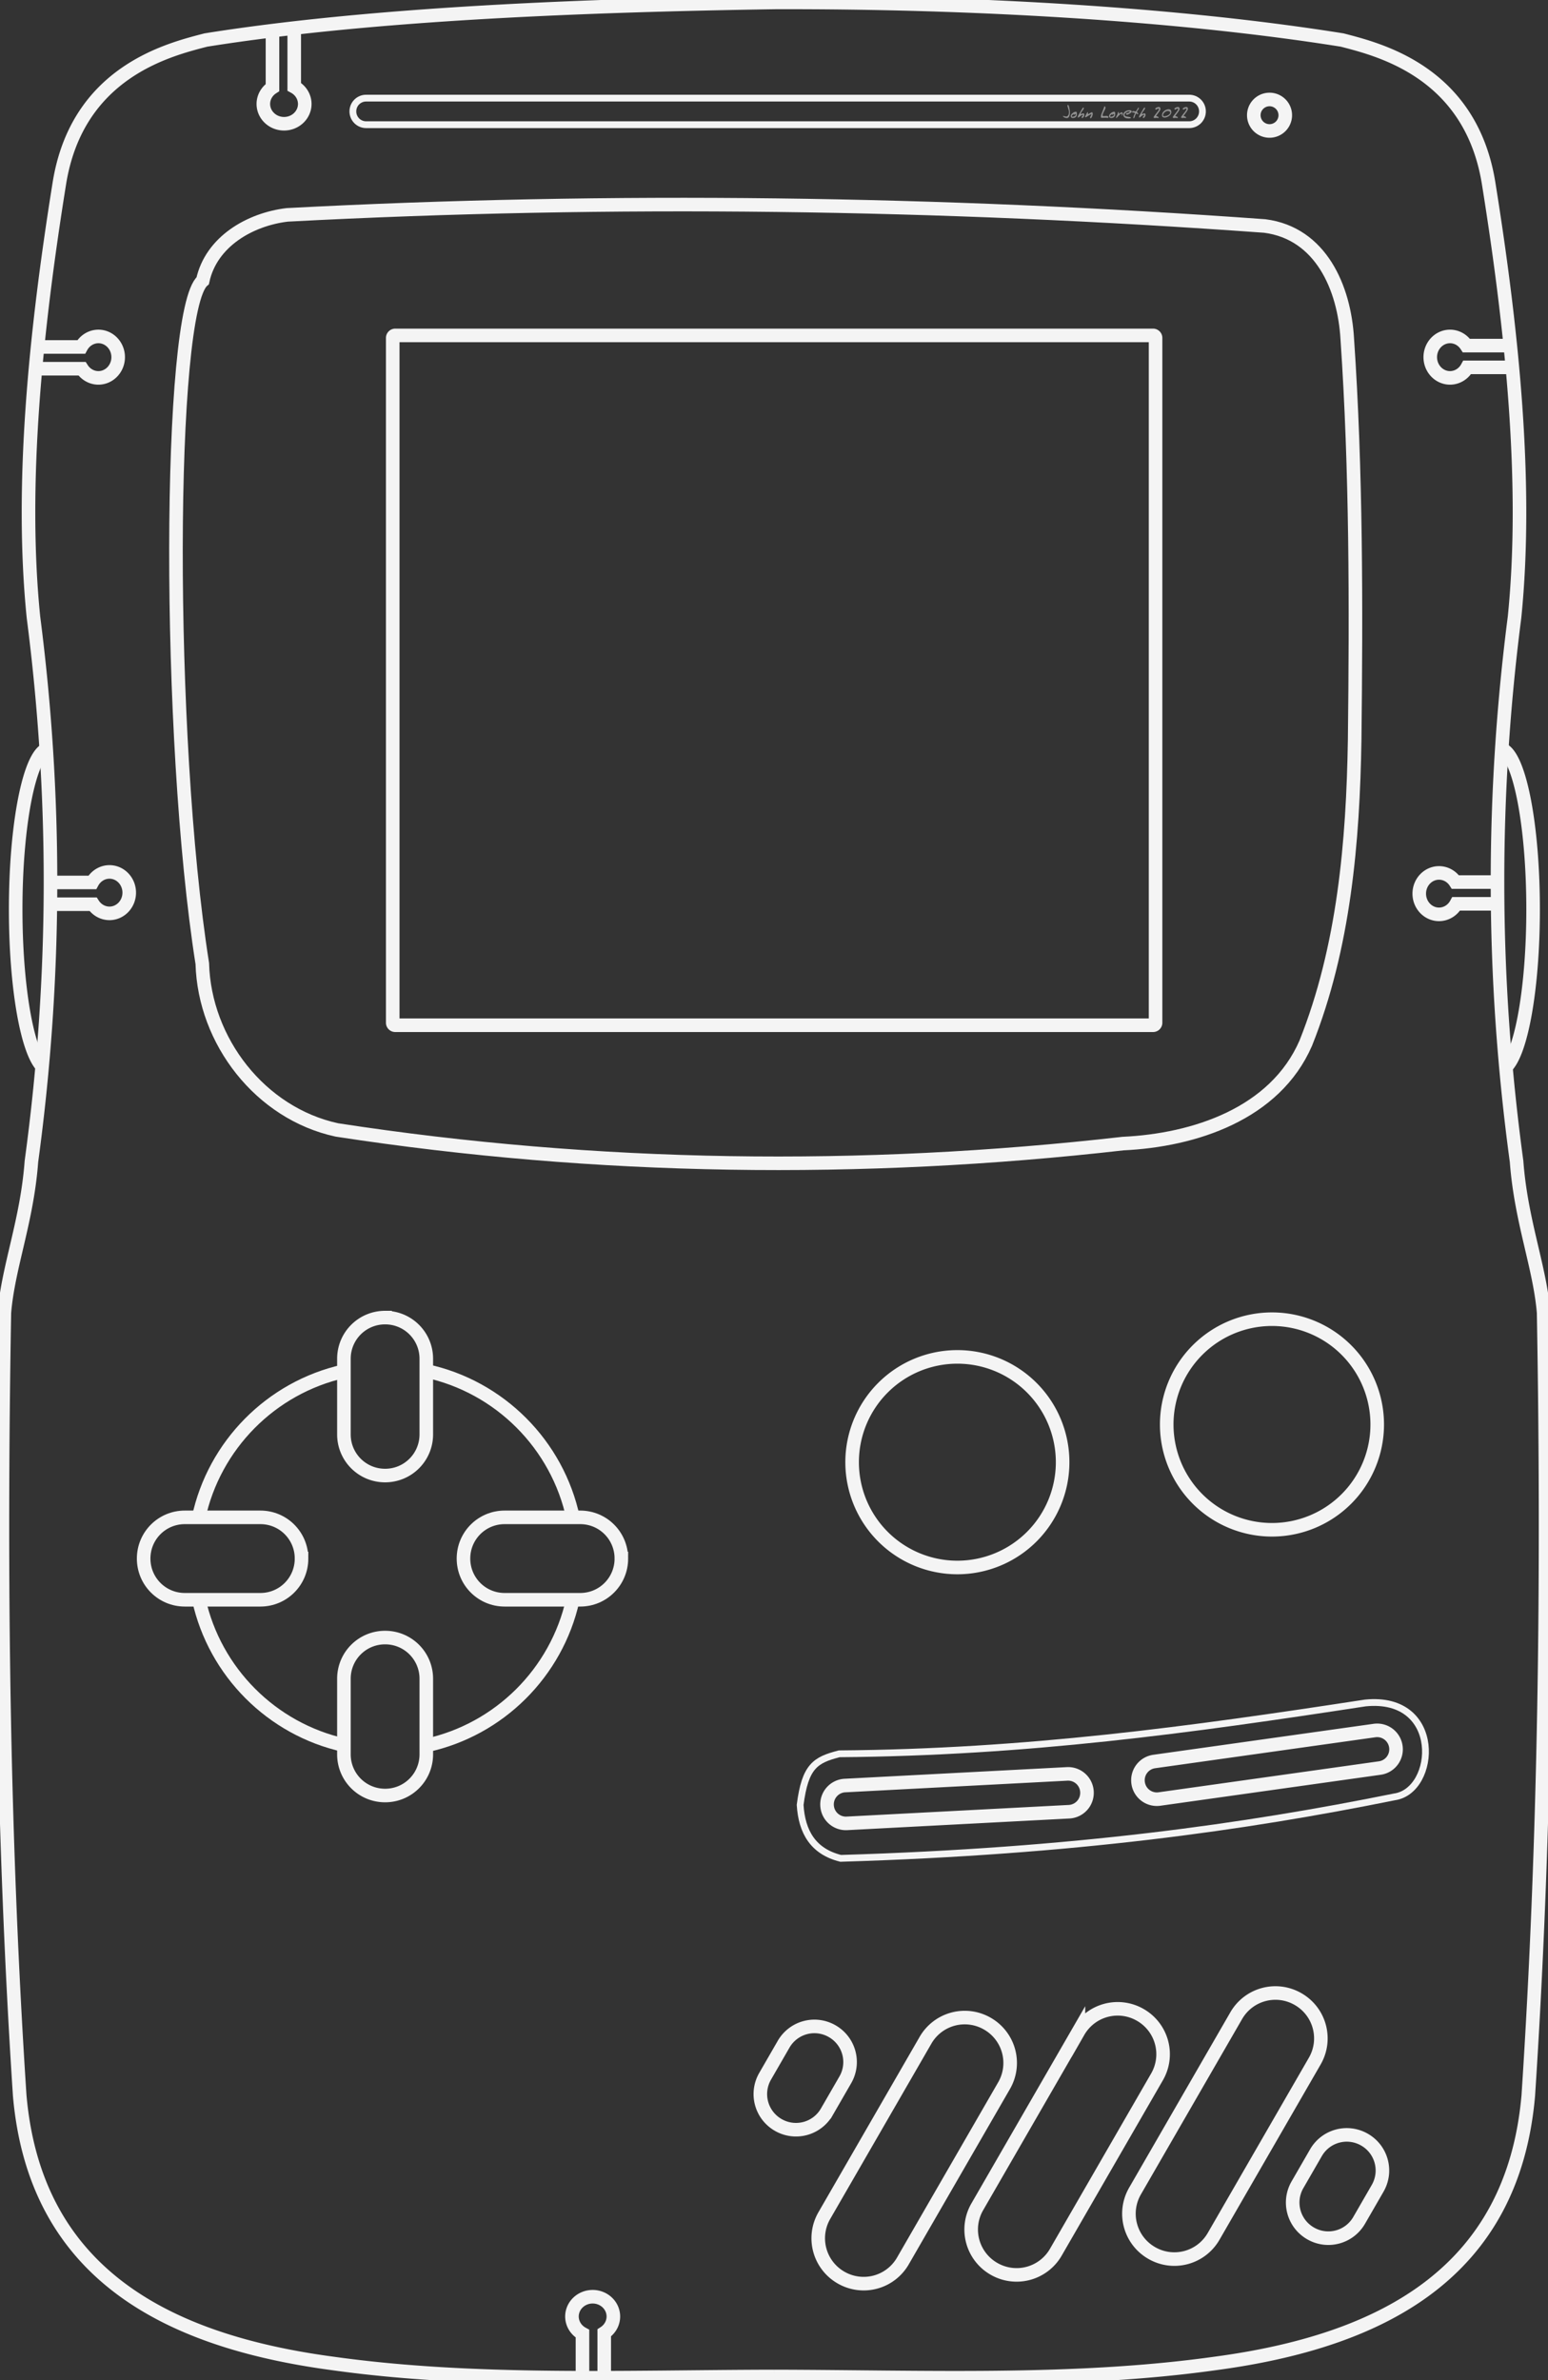
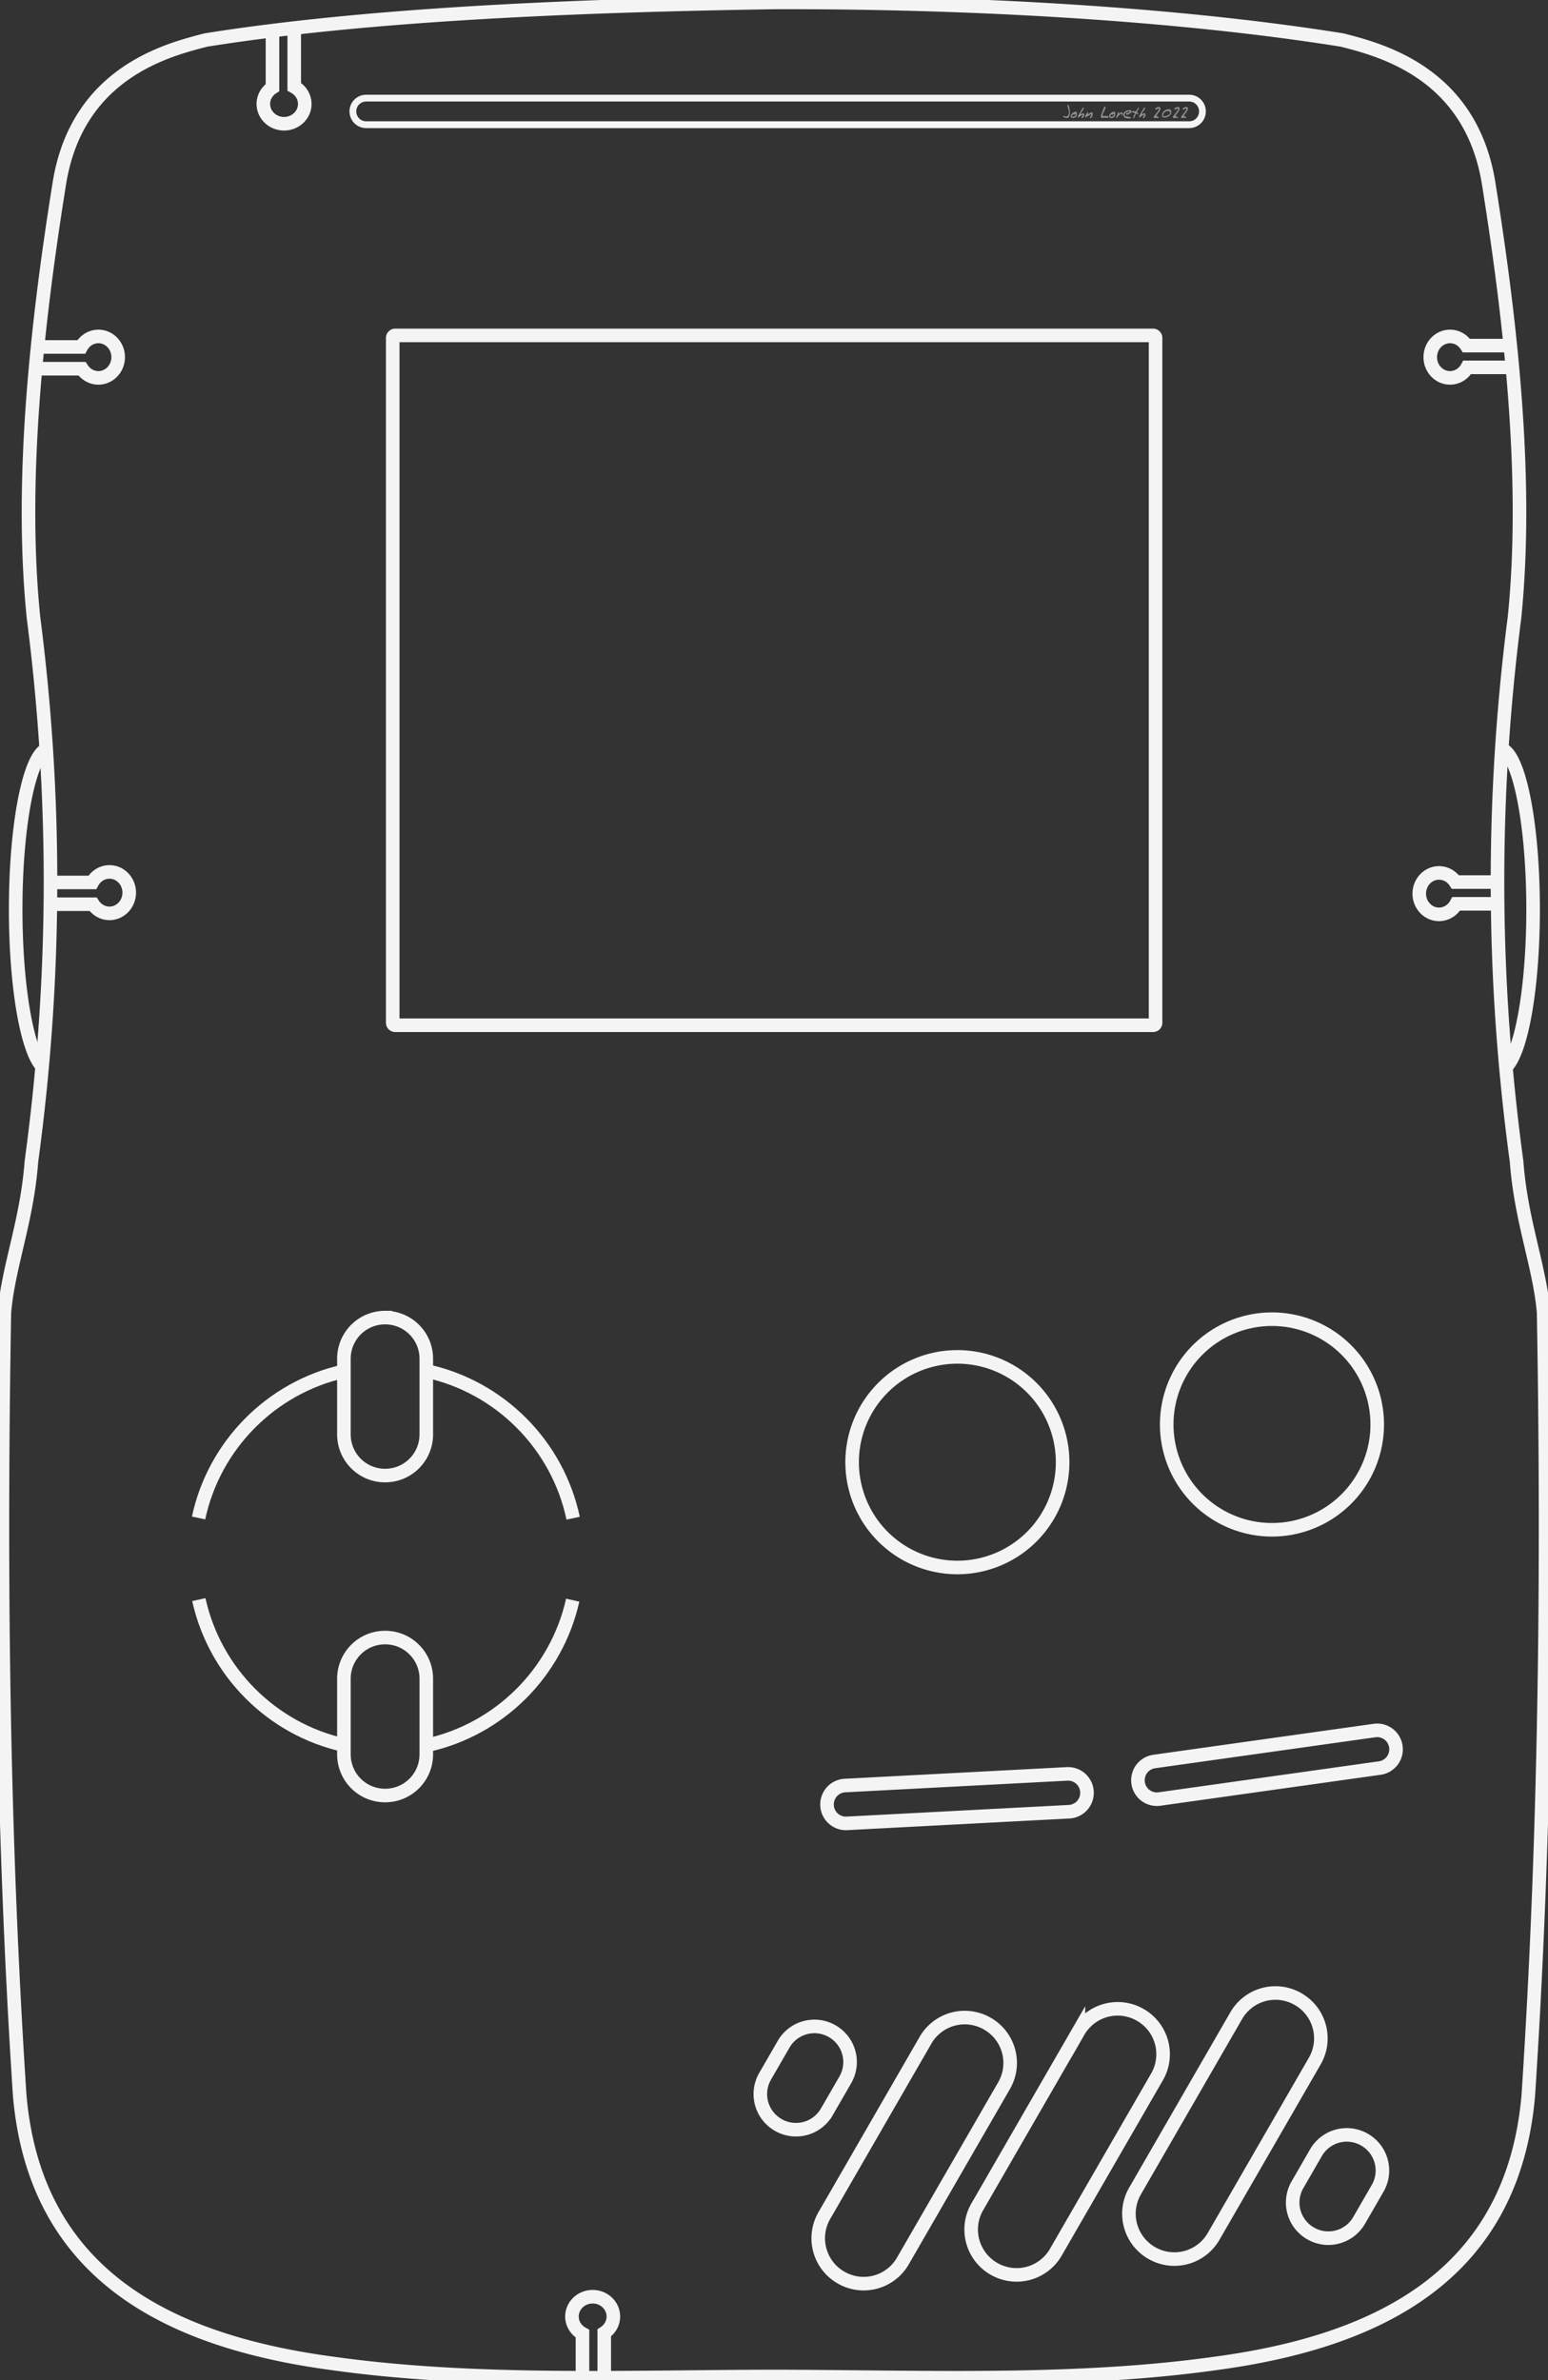
<svg xmlns="http://www.w3.org/2000/svg" height="350.702" viewBox="0 0 638.889 981.965" width="228.175">
  <rect x="0" y="0" width="638.889" height="981.965" fill="#333333" stroke="none" />
  <g fill="#f4f4f4" fill-opacity=".5" stroke-width="2.8">
    <path d="M441.587 46.282q0 .896-.216 1.508-.321.911-1.03.911-.47 0-.986-.217-.62-.26-.68-.642.21 0 .493.075.657.172.822.172.634 0 .955-.635.254-.508.254-1.217 0-.5-.328-1.426-.321-.933-.321-1.3 0-.111.06-.179.066-.074.178-.074.292 0 .568 1.344.231 1.135.231 1.68zM444.462 47.043q0 .762-.44 1.195-.441.433-1.217.433-.426 0-.658-.201-.231-.202-.231-.62 0-.59.769-1.187.732-.568 1.352-.568.283 0 .373.351.052.202.052.597zm-.455.21q0-.09-.023-.172-.015-.09-.06-.202-.119.082-.395.403-.142.165-.247.24 0-.143.03-.232.06-.127.097-.217-.328 0-.687.277-.35.276-.35.597 0 .216.238.216.456 0 .882-.224.515-.268.515-.687zM447.538 47.35q0 .365-.276.82-.313.516-.65.516-.097 0-.164-.104-.06-.112-.06-.217 0-.134.284-.418.291-.291.291-.396 0-.067-.022-.134l-.03-.09q-.56.127-1.142.642-.575.515-.874.583-.06-.165-.06-.336 0-.21.098-.44.067-.165.224-.397.26-.395.552-.896.15-.26.515-.903.374-.642.545-.911.09-.134.157-.202.097-.09.232-.12.09.03.127.113.044.082.044.194 0 .254-.328.687-.597.777-.612.806-.336.508-.336.919l.014.074q.411-.201.486-.231.306-.127.522-.127.24 0 .351.164.112.157.112.404zM451.003 46.909q0 .508-.246 1.083-.27.634-.665.873-.082-.097-.142-.216-.052-.12-.052-.24 0-.126.373-.753.164-.277.15-.486l-.008-.097q-.276.082-.955.5-.672.411-1.36.837-.104 0-.193-.075-.082-.082-.082-.18 0-.156.5-1.052.15-.269.537-.933.12.157.157.35.038.187.038.449v.171q.686-.41 1.075-.62.425-.23.582-.23.105 0 .194.238.097.24.097.381zM457.491 48.358q0 .134-.119.209-.112.067-.254.067-.127 0-.32-.03-.441-.067-.568-.067-.224 0-.881.052-.374.03-.538.03-.456 0-.456-.456 0-.433.284-1.24.157-.455.59-1.492.388-.934.493-1.315.037-.119.06-.156.06-.09.149-.09.142 0 .239.21.097.2.097.365 0 .261-.306.881-.306.612-.598 1.202-.32.702-.32 1.068 0 .187.156.261.112.053.329.053.164 0 .567-.038.403-.045.538-.045.336 0 .552.097.306.135.306.434zM460.27 47.043q0 .762-.441 1.195-.441.433-1.218.433-.425 0-.657-.201-.231-.202-.231-.62 0-.59.769-1.187.732-.568 1.351-.568.284 0 .374.351.052.202.052.597zm-.456.21q0-.09-.023-.172-.015-.09-.06-.202-.119.082-.395.403-.142.165-.247.24 0-.143.03-.232.06-.127.097-.217-.328 0-.687.277-.35.276-.35.597 0 .216.238.216.456 0 .882-.224.515-.268.515-.687zM463.413 46.887q0 .239-.127.507-.12.27-.307.448l-.007-.104q0-.09.023-.276.022-.187.022-.277 0-.127-.037-.186-.037-.068-.157-.068-.35 0-.873.545l-1.128 1.188q-.045 0-.09-.008-.112-.03-.149-.037.023-.269.187-.597.44-.889.455-.949.06-.239.09-.35.03-.113.082-.232.06-.127.134-.224.083-.105.21-.157l.074.896q.321-.261.493-.403.329-.261.567-.261.24 0 .389.156.149.157.149.389zM467.079 46.02q0 .314-.837.83-.806.492-1.172.492-.172 0-.231-.12-.053-.119-.053-.335v-.202q.5 0 .911-.15.411-.149.717-.492-.224-.082-.455-.082-.545 0-1.158.418-.672.455-.672.97 0 .493.672.687.105.03 1.262.21.68.104.68.365 0 .112-.247.18-.246.074-.627.074-.956 0-1.508-.29-.732-.39-.732-1.248 0-.896.896-1.426.762-.448 1.732-.448.292 0 .53.134.292.165.292.433zM470.05 44.684q0 .164-.395.687-.396.523-.396.799 0 .142.164.284.374.328.374.403 0 .097-.068.186-.06.09-.156.09-.083 0-.232-.09-.104-.06-.403-.29-.112.216-.172.328-.209.395-.284.575l-.224.687q-.194.463-.485.463l-.007-.172q0-.53.344-1.255.067-.134.373-.694-.59-.321-1.3-.321 0-.276.113-.403.12-.135.395-.135.254 0 .635.09l.373.09q.142-.045.389-.486.604-1.06.821-1.217.06.097.097.194.045.097.045.187zM472.806 47.35q0 .365-.277.82-.313.516-.65.516-.096 0-.164-.104-.06-.112-.06-.217 0-.134.285-.418.29-.291.29-.396 0-.067-.022-.134l-.03-.09q-.56.127-1.142.642-.575.515-.874.583-.06-.165-.06-.336 0-.21.098-.44.067-.165.224-.397.261-.395.552-.896.15-.26.516-.903.373-.642.545-.911.09-.134.156-.202.098-.09.232-.12.09.03.127.113.045.082.045.194 0 .254-.329.687-.597.777-.612.806-.336.508-.336.919l.015.074q.41-.201.485-.231.306-.127.523-.127.239 0 .35.164.113.157.113.404zM478.936 44.915q0 .351-.374.941-.238.374-.784 1.075-.545.695-.679.911l.56.18q.545.164.545.597-.224.037-.44.067l-.083-.007v-.06q-.12-.03-.194-.03-.142 0-.448.045-.306.045-.463.045-.201 0-.328-.075t-.127-.269q0-.157.575-.888 1.075-1.367 1.082-1.382.583-.791.583-1.06 0-.105-.075-.157-.067-.052-.276-.052-.142 0-.59.276-.216.135-.35.135l-.128-.023q-.045-.03-.097-.112-.052-.09-.052-.142 0-.313.605-.575.515-.224.896-.224.32 0 .492.24.15.208.15.544zM483.423 46.26q0 .903-.978 1.597-.896.635-1.844.635-.47 0-.747-.239-.276-.239-.276-.694 0-1.016.888-1.763.844-.709 1.89-.709.53 0 .798.314.27.313.27.858zm-.455.171q0-.343-.388-.515-.292-.127-.695-.127-.59 0-1.232.575t-.642 1.157q0 .24.12.344.126.097.38.097.732 0 1.523-.403.934-.478.934-1.128zM486.843 44.915q0 .351-.373.941-.24.374-.784 1.075-.545.695-.68.911l.56.18q.545.164.545.597-.224.037-.44.067l-.082-.007v-.06q-.12-.03-.194-.03-.142 0-.448.045-.307.045-.463.045-.202 0-.329-.075t-.127-.269q0-.157.575-.888 1.075-1.367 1.083-1.382.582-.791.582-1.06 0-.105-.075-.157-.067-.052-.276-.052-.142 0-.59.276-.216.135-.35.135l-.128-.023q-.044-.03-.097-.112-.052-.09-.052-.142 0-.313.605-.575.515-.224.896-.224.32 0 .493.24.149.208.149.544zM490.278 44.915q0 .351-.374.941-.239.374-.784 1.075-.545.695-.68.911l.56.18q.546.164.546.597-.224.037-.44.067l-.083-.007v-.06q-.12-.03-.194-.03-.142 0-.448.045-.306.045-.463.045-.201 0-.328-.075t-.127-.269q0-.157.575-.888 1.075-1.367 1.082-1.382.583-.791.583-1.06 0-.105-.075-.157-.067-.052-.276-.052-.142 0-.59.276-.217.135-.351.135l-.127-.023q-.045-.03-.097-.112-.052-.09-.052-.142 0-.313.604-.575.516-.224.896-.224.322 0 .493.24.15.208.15.544z" />
  </g>
  <g fill="none" stroke="#f4f4f4">
    <g stroke-width="5.6">
      <path d="M112.459 11.574v24.55c-2.354 1.514-3.767 4.046-3.772 6.757 0 4.51 3.826 8.168 8.547 8.168 4.72 0 8.548-3.657 8.547-8.168-.01-2.936-1.667-5.641-4.342-7.086v-24.22m502.333 130.994h-18.549c-1.515-2.354-4.046-3.767-6.758-3.772-4.51 0-8.168 3.826-8.168 8.547 0 4.72 3.658 8.548 8.168 8.547 2.936-.01 5.642-1.667 7.086-4.342h18.221m-608.475.57h18.55c1.514 2.354 4.046 3.767 6.757 3.772 4.51 0 8.168-3.826 8.168-8.547 0-4.72-3.657-8.548-8.168-8.547-2.936.01-5.641 1.667-7.086 4.342h-18.22m4.564 229.888H38.41c1.515 2.353 4.046 3.766 6.758 3.772 4.51 0 8.168-3.826 8.168-8.547s-3.658-8.548-8.168-8.547c-2.936.009-5.642 1.667-7.086 4.342H19.862m599.367-.158H600.68c-1.514-2.353-4.046-3.766-6.757-3.772-4.511 0-8.168 3.826-8.168 8.547s3.657 8.548 8.168 8.547c2.936-.009 5.641-1.667 7.086-4.342h18.22M244.602 947.49a8.547 8.167 0 0 0-8.547 8.168 8.547 8.167 0 0 0 4.341 7.086v18.22h8.981v-18.548a8.547 8.167 0 0 0 3.771-6.758 8.547 8.167 0 0 0-8.546-8.168zm74.843 32.906c61.252.1 123.308 2.836 182.024-5.37 69.053-9.208 122.931-37.369 129.291-110.585 6.881-104.752 8.268-212.81 6.328-322.872-1.554-18.918-9.348-37.818-11.163-62.409-10.525-77.345-10.194-152.025-.85-224.493 5.544-54.674-.88-117.813-10.63-178.688-7.26-46.286-45.215-55.487-60.498-59.464C484.827 5.497 398.859.776 319.685 1.008c-77.348 1.205-165.622 4.49-234.742 15.507-15.284 3.977-53.238 13.178-60.498 59.464-9.75 60.875-16.174 124.014-10.631 178.688 9.345 72.468 9.676 147.148-.85 224.493-1.815 24.591-9.608 43.491-11.163 62.41-1.94 110.06-.553 218.12 6.328 322.87 6.36 73.217 60.238 101.378 129.292 110.587 58.716 8.205 120.772 5.47 182.024 5.369" />
      <path d="M163.124 138.375h312.764c.575 0 1.038.463 1.038 1.038v282.505c0 .575-.463 1.037-1.038 1.037H163.124a1.036 1.036 0 0 1-1.038-1.037V139.413c0-.575.463-1.038 1.038-1.038z" />
-       <path d="M118.518 88.644c134.417-7.095 269.261-5.12 403.498 4.59 23.199 3 32.83 25.61 34.022 46.534 3.714 54.103 3.7 110.199 3.059 165.418-.678 42.162-4.382 85.583-20.185 125.163-12.692 29.167-45.935 40.044-75.442 41.426-107.747 12.284-217.244 10.847-324.439-5.628-31.587-6.842-54.641-36.625-55.537-68.636-14.724-93.172-14.307-269.542.176-281.72 3.48-16.12 19.505-25.312 34.848-27.147z" />
    </g>
-     <path d="M346.38 723.516c-9.866 2.527-14.088 5.071-16.148 21.091.695 11.157 5.367 19.212 16.741 22.041 96.268-2.884 166.844-12.895 228.557-25.364 17.519-2.478 20.173-41.98-12.026-38.742-72.594 11.124-139.882 20.38-217.124 20.974z" stroke-width="2.8" />
    <g stroke-width="5.6">
      <path d="m403.347 910.388 41.737-72.292a18.68 18.68 0 0 1 25.574-6.852 18.68 18.68 0 0 1 6.852 25.573l-41.737 72.292a18.68 18.68 0 0 1-25.574 6.852 18.68 18.68 0 0 1-6.852-25.573zM468.46 903.867l41.737-72.292c5.186-8.982 16.592-12.038 25.574-6.852s12.038 16.591 6.852 25.573l-41.737 72.292c-5.186 8.982-16.592 12.038-25.574 6.852s-12.038-16.591-6.852-25.573zM340.225 913.998l41.737-72.291a18.68 18.68 0 0 1 25.574-6.853 18.68 18.68 0 0 1 6.852 25.574l-41.737 72.291a18.68 18.68 0 0 1-25.574 6.853 18.68 18.68 0 0 1-6.852-25.574zM535.5 901.284l7.618-13.196c4.07-7.05 13.024-9.449 20.074-5.378s9.45 13.023 5.379 20.074l-7.618 13.195c-4.071 7.05-13.024 9.449-20.074 5.378s-9.45-13.023-5.38-20.073zM315.79 856.534l7.618-13.195a14.663 14.663 0 0 1 20.074-5.379 14.663 14.663 0 0 1 5.379 20.074l-7.618 13.195a14.663 14.663 0 0 1-20.074 5.38 14.663 14.663 0 0 1-5.379-20.075z" />
    </g>
    <path d="M151.12 40.479h339.675c3.038 0 5.483 2.445 5.483 5.482s-2.445 5.483-5.483 5.483H151.12c-3.038 0-5.483-2.446-5.483-5.483s2.445-5.482 5.483-5.482z" stroke-width="2.8" />
-     <path d="M530.457 47.533a6.494 6.494 0 0 1-6.494 6.494 6.494 6.494 0 0 1-6.495-6.494 6.494 6.494 0 0 1 6.495-6.494 6.494 6.494 0 0 1 6.494 6.494z" stroke-width="5.6" />
    <g stroke-width="5.6">
      <path d="M19.451 309.036c-7.245 2.19-12.98 30.947-12.98 66.1 0 32.114 4.786 58.89 11.138 64.95M619.76 309.036c7.246 2.19 12.98 30.947 12.98 66.1 0 32.114-4.785 58.89-11.137 64.95M438.564 603.211a43.439 43.439 0 0 1-43.438 43.439 43.439 43.439 0 0 1-43.439-43.439 43.439 43.439 0 0 1 43.439-43.438 43.439 43.439 0 0 1 43.438 43.438zM568.406 587.66a43.439 43.439 0 0 1-43.439 43.438 43.439 43.439 0 0 1-43.438-43.439 43.439 43.439 0 0 1 43.438-43.438 43.439 43.439 0 0 1 43.439 43.438zM476.376 726.692l90.899-12.775a7.796 7.796 0 0 1 8.824 6.65 7.796 7.796 0 0 1-6.65 8.824l-90.898 12.775a7.796 7.796 0 0 1-8.825-6.65 7.796 7.796 0 0 1 6.65-8.824zM348.735 736.608l91.665-4.804a7.796 7.796 0 0 1 8.212 7.393 7.796 7.796 0 0 1-7.394 8.212l-91.666 4.804a7.796 7.796 0 0 1-8.211-7.394 7.796 7.796 0 0 1 7.394-8.211zM158.94 543.56c9.417 0 17 7.582 17 17v31.163c0 9.418-7.583 17-17 17-9.419 0-17-7.582-17-17V560.56c0-9.418 7.581-17 17-17zM158.94 675.56c9.417 0 17 7.582 17 17v31.163c0 9.418-7.583 17-17 17-9.419 0-17-7.582-17-17V692.56c0-9.418 7.581-17 17-17z" />
      <path d="M81.954 626.227c6.417-30.04 29.904-53.755 59.82-60.504m34.12-.179c30.332 6.506 54.204 30.42 60.65 60.774m-.177 33.81c-6.685 29.912-30.326 53.424-60.307 59.923m-34.12-.106c-29.83-6.66-53.297-30.184-59.878-60.043" />
-       <path d="M256.45 642.97c0 9.418-7.583 17-17.001 17h-31.163c-9.418 0-17-7.582-17-17s7.582-17 17-17h31.163c9.418 0 17 7.582 17 17zM124.45 642.97c0 9.418-7.583 17-17.001 17H76.286c-9.418 0-17-7.582-17-17s7.582-17 17-17h31.163c9.418 0 17 7.582 17 17z" />
    </g>
  </g>
</svg>